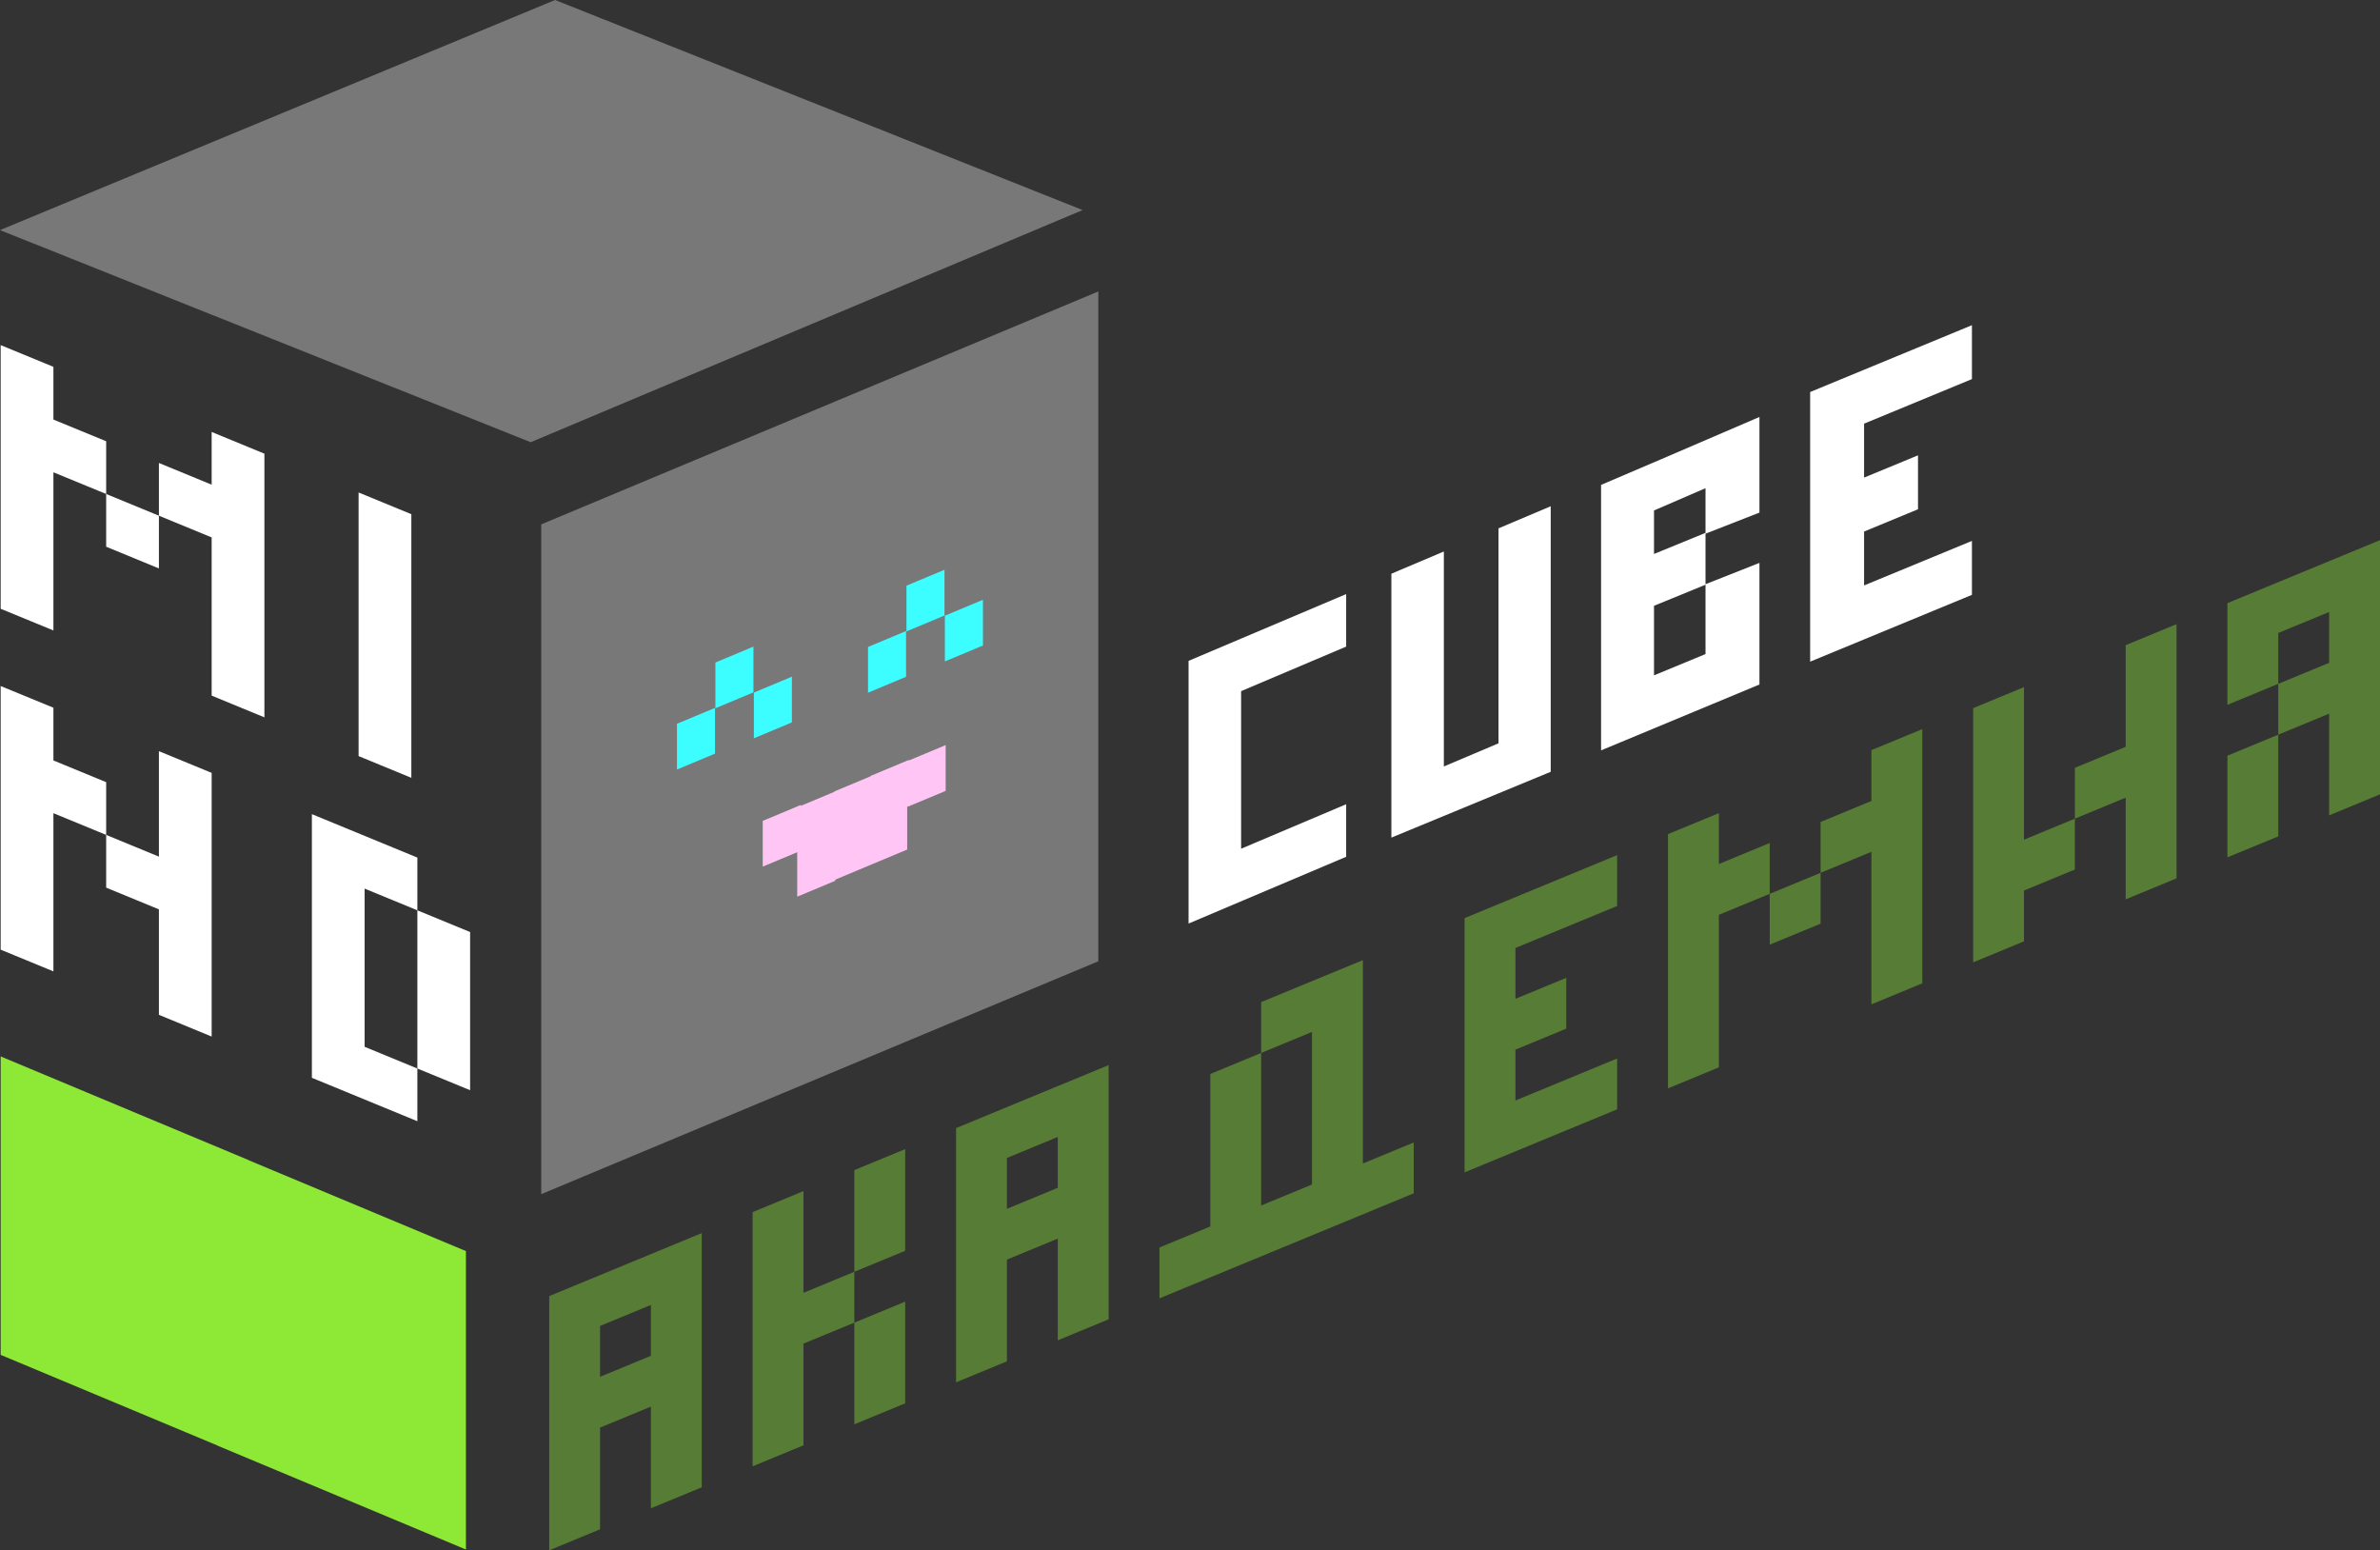
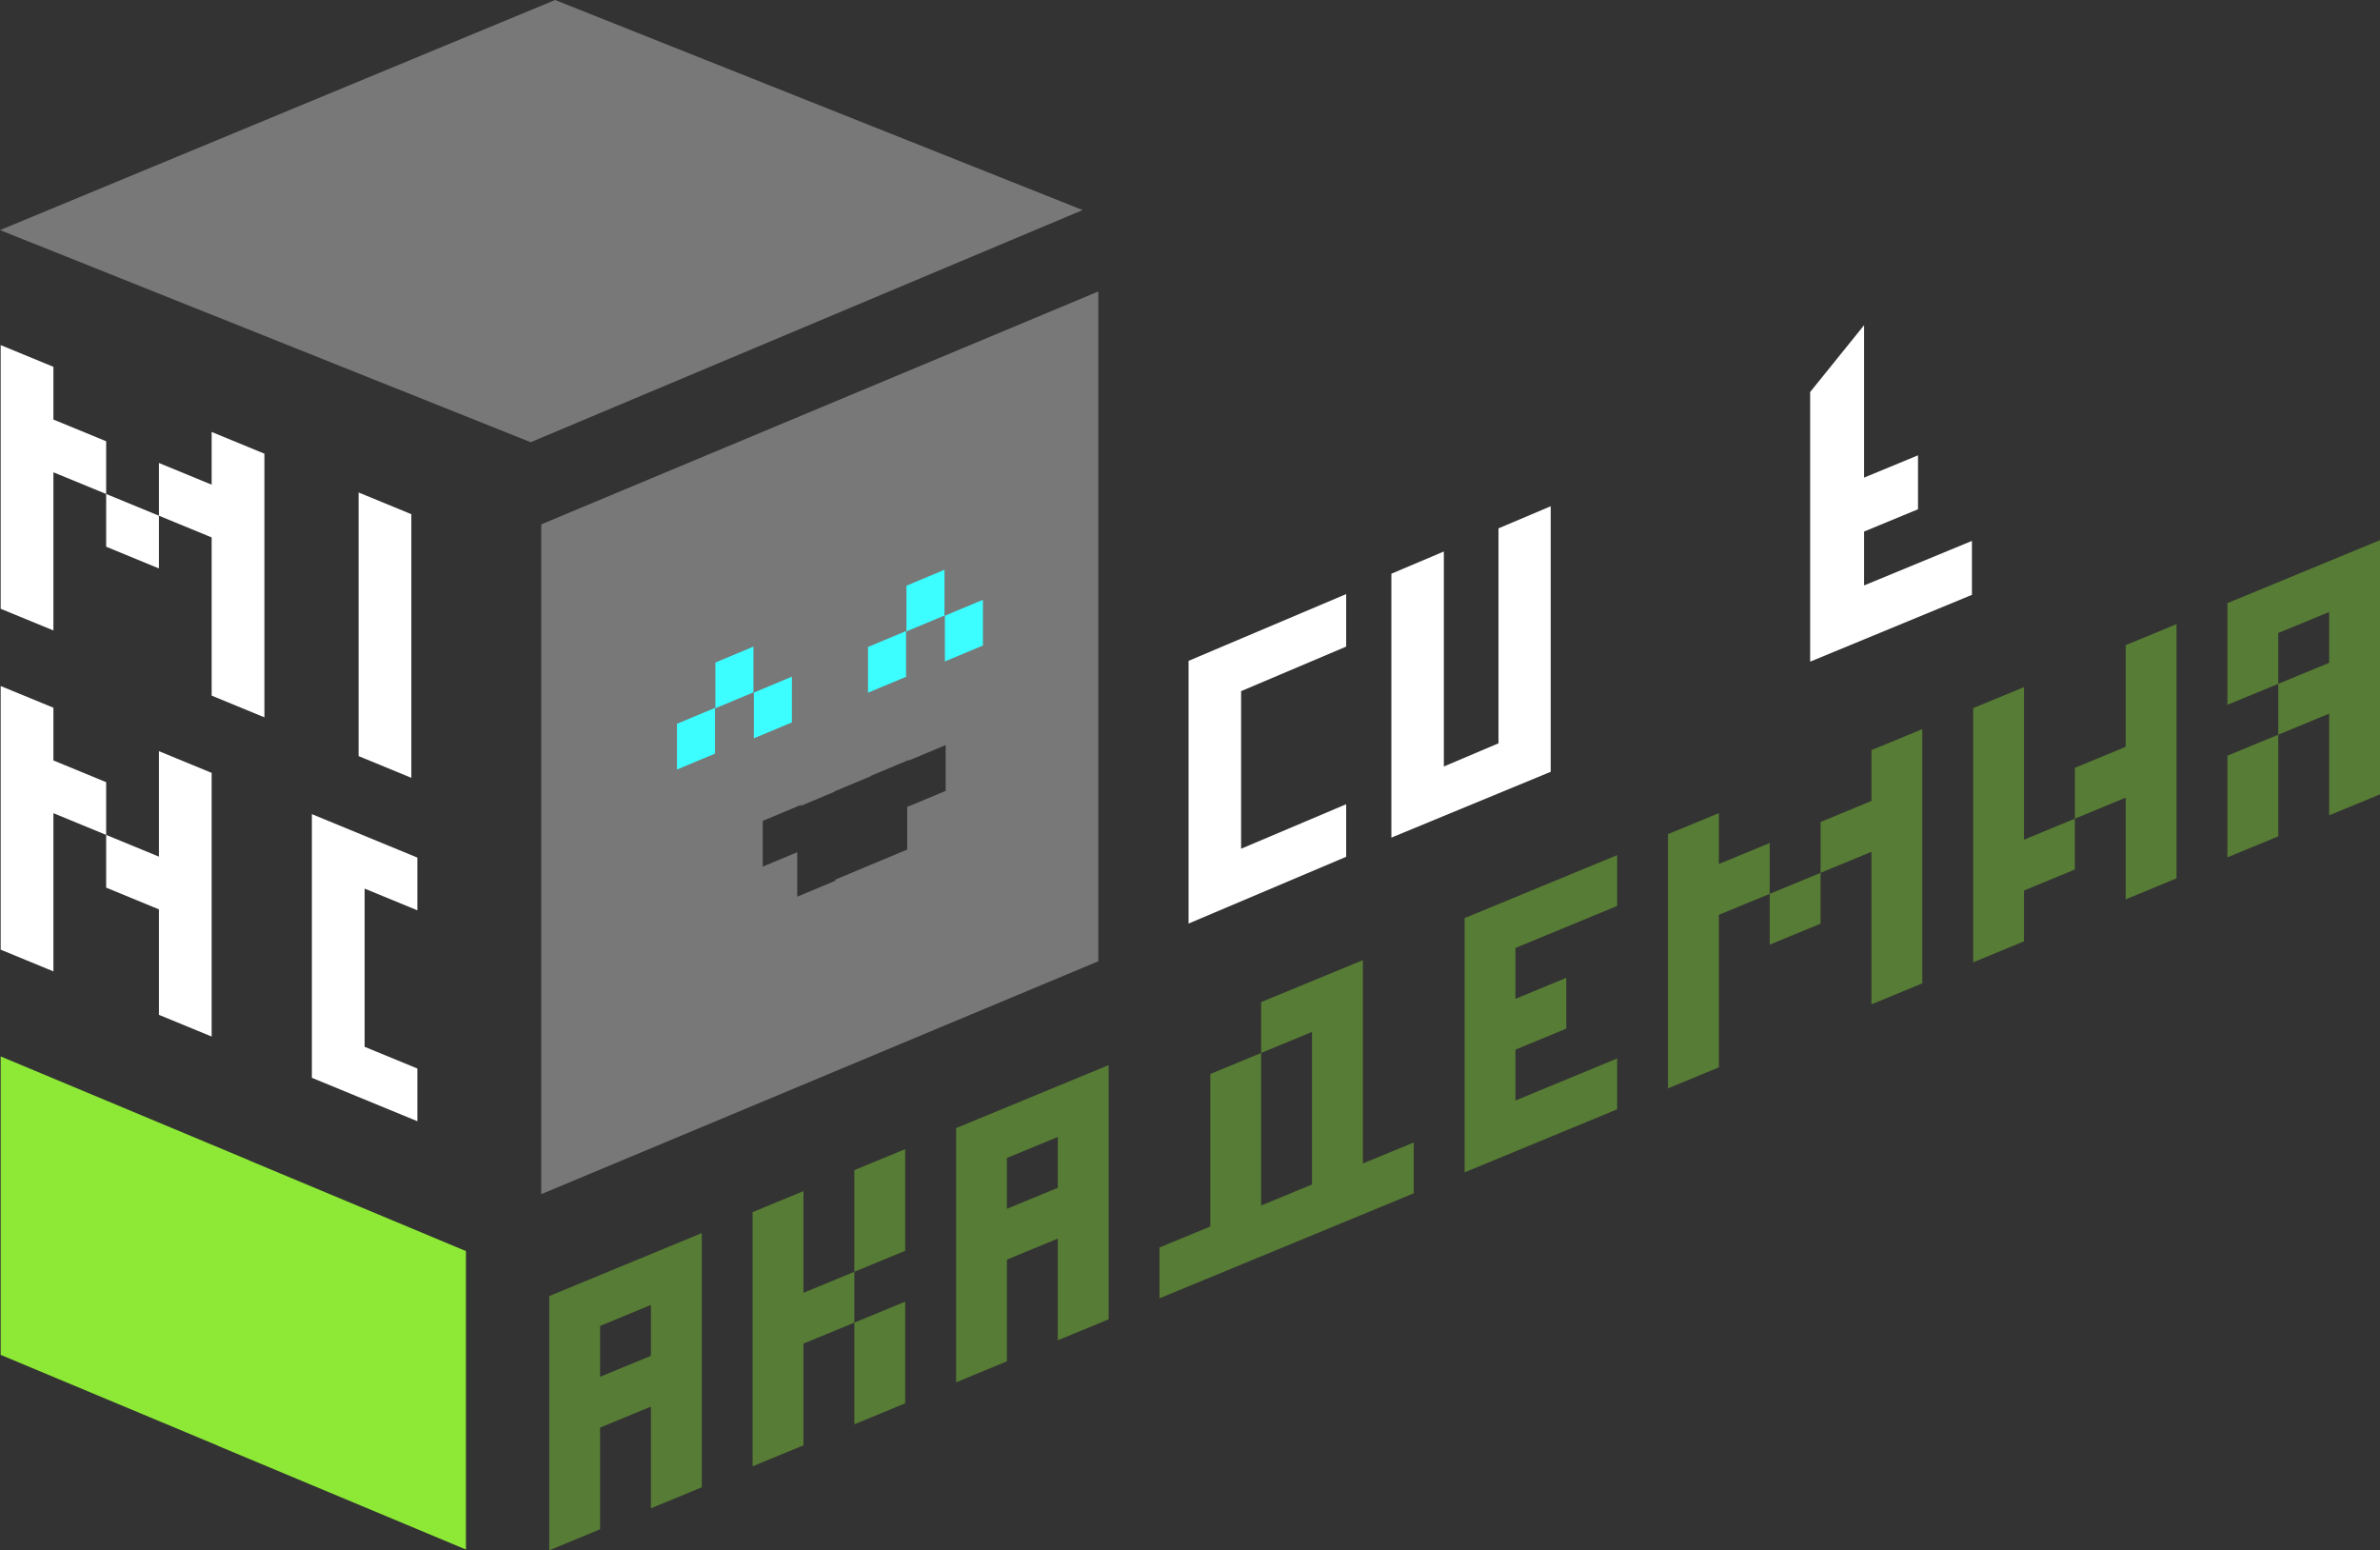
<svg xmlns="http://www.w3.org/2000/svg" width="2957" height="1926" viewBox="0 0 2957 1926" fill="none">
  <rect x="0" y="0" width="2957" height="1926" fill="#333333" stroke="none" />
  <path d="M1476.71 1147.35L1672.53 1064.4V999.104L1542 1054.39V858.62L1672.53 803.281V738.042L1476.71 820.998V1147.35Z" fill="white" />
  <path fill-rule="evenodd" clip-rule="evenodd" d="M1861.79 656.387L1926.66 628.927V958.824L1728.7 1040.58V712.734L1793.89 685.135V688.562L1793.89 688.562V952.202L1861.79 923.435L1861.79 874.543V656.387Z" fill="white" />
-   <path d="M2249 822L2450 738.996V671.985L2316 727.303V660.348L2383 632.662V565.652L2316 593.338V526.328L2450 470.955V404L2249 487.004V822Z" fill="white" />
-   <path fill-rule="evenodd" clip-rule="evenodd" d="M2055 574.333L2186 518V518.276V577.5V636.804L2119 663V726.394L2055 752.591V839L2119 812.542V725.765L2186 699.293V850.376L1989.24 932.197V602.404L2055 574.287V574.333ZM2055 634.167V688.196L2119 662V606.482L2055 634.167Z" fill="white" />
+   <path d="M2249 822L2450 738.996V671.985L2316 727.303V660.348L2383 632.662V565.652L2316 593.338V526.328V404L2249 487.004V822Z" fill="white" />
  <rect width="520.097" height="213.181" transform="matrix(0.952 -0.306 0.306 0.952 744.407 791.886)" fill="#3CFDFF" />
-   <rect width="520.097" height="213.181" transform="matrix(0.952 -0.306 0.306 0.952 774.969 991.192)" fill="#FFC5F4" />
  <path fill-rule="evenodd" clip-rule="evenodd" d="M672.455 651.428V1483.53L1364.62 1194.19V362.083L672.455 651.428ZM1126.2 727.598L1173.48 707.841V764.67L1126.2 784.427V727.598ZM1078.46 803.717L1125.73 783.959V840.788L1078.46 860.546V803.717ZM888.354 936.249L841.076 956.006V899.177L888.354 879.42V936.249ZM936.101 860.13L888.822 879.888V823.059L936.101 803.301V860.13ZM936.621 860.39L983.899 840.632V897.461L936.621 917.219V860.39ZM1174.94 982.523L1127.66 1002.28V1001.6L1127.14 1001.81V1055.42L1080.85 1074.76L1037.78 1092.8V1094.21L990.504 1113.96V1058.75L947.647 1076.63V1019.8L994.925 1000.04V1001.14L1036.79 983.615V983.147L1081.73 964.377V963.909L1129.01 944.152V944.828L1174.94 925.642V982.471V982.523ZM1221.23 801.949L1173.95 821.707V764.878L1221.23 745.12V801.949Z" fill="#787878" />
  <path fill-rule="evenodd" clip-rule="evenodd" d="M689.67 -6.10352e-05L1345.12 260.956L659.348 549.365L0 285.861L689.67 -6.10352e-05Z" fill="#787878" />
  <path d="M66.367 521.236V455.724L0.833 428.739V756.299L66.367 783.232V586.748L131.902 613.681V548.169L66.367 521.236Z" fill="white" />
  <path d="M262.969 602.138L197.435 575.153V640.665L262.969 667.65V864.186L328.503 891.17V563.611L262.969 536.626V602.138Z" fill="white" />
  <path d="M131.902 679.193L197.437 706.178V640.666L131.902 613.681V679.193Z" fill="white" />
  <path d="M511.065 638.794L445.53 611.809V939.317L511.065 966.302V638.794Z" fill="white" />
  <path d="M66.368 944.724V879.212L0.833 852.279V1179.79L66.368 1206.77V1010.24L131.902 1037.22V971.709L66.368 944.724Z" fill="white" />
  <path d="M197.437 1064.21L131.902 1037.22V1102.73L197.437 1129.72V1260.74L262.971 1287.73V960.166L197.437 933.181V1064.21Z" fill="white" />
-   <path d="M518.555 1130.91V1327.45L584.089 1354.38V1157.9L518.555 1130.91Z" fill="white" />
  <path d="M453.019 1103.93L518.553 1130.91V1065.4L387.485 1011.43V1338.99L518.553 1392.91V1327.45L453.019 1300.47V1103.93Z" fill="white" />
  <path fill-rule="evenodd" clip-rule="evenodd" d="M309.26 1441.52V1441.37L0.833 1312.42V1683.19L270.512 1795.91V1796.07L578.887 1925.01V1554.25L309.26 1441.52Z" fill="#8DE936" />
  <g opacity="0.4">
    <path d="M682.336 1926L745.53 1899.9V1773.56L808.723 1747.45V1873.8L871.917 1847.7V1531.89L682.388 1610.14V1925.95L682.336 1926ZM745.53 1647.26L808.723 1621.16V1684.33L745.53 1710.44V1647.26Z" fill="#8DE936" />
    <path d="M998.252 1479.74L935.058 1505.84V1821.65L998.252 1795.55V1669.2L1061.45 1643.16V1579.98L998.252 1606.08V1479.74Z" fill="#8DE936" />
    <path d="M1124.64 1743.4V1617.05L1061.45 1643.15V1769.45L1124.64 1743.4Z" fill="#8DE936" />
    <path d="M1061.45 1579.98L1124.64 1553.88V1427.59L1061.45 1453.64V1579.98Z" fill="#8DE936" />
    <path d="M1187.83 1717.3L1251.03 1691.2V1564.85L1314.22 1538.75V1665.1L1377.42 1639V1323.19L1187.89 1401.44V1717.25L1187.83 1717.3ZM1251.03 1438.56L1314.22 1412.46V1475.63L1251.03 1501.73V1438.56Z" fill="#8DE936" />
    <path d="M1693.28 1192.79L1566.89 1244.94V1308.11L1630.08 1282.01V1471.52L1566.89 1497.63V1308.11L1503.75 1334.21V1523.67L1440.56 1549.78V1612.95L1756.47 1482.5V1419.32L1693.28 1445.42V1192.79Z" fill="#8DE936" />
    <path d="M1819.67 1456.45L2009.2 1378.14V1314.97L1882.86 1367.17V1304L1946 1277.9V1214.78L1882.86 1240.83V1177.66L2009.2 1125.51V1062.33L1819.67 1140.58V1456.45Z" fill="#8DE936" />
    <path d="M2135.59 1073.36V1010.18L2072.39 1036.23V1352.09L2135.59 1325.99V1136.48L2198.78 1110.43V1047.26L2135.59 1073.36Z" fill="#8DE936" />
    <path d="M2325.11 995.054L2261.97 1021.15V1084.33L2325.11 1058.23V1247.74L2388.31 1221.64V905.833L2325.11 931.881V995.054Z" fill="#8DE936" />
    <path d="M2198.78 1173.55L2261.97 1147.5V1084.33L2198.78 1110.43V1173.55Z" fill="#8DE936" />
    <path d="M2641.03 927.775L2577.89 953.876V1017.05L2641.03 990.947V1117.29L2704.22 1091.19V775.381L2641.03 801.482V927.775Z" fill="#8DE936" />
    <path d="M2514.69 853.633L2451.5 879.733V1195.54L2514.69 1169.44V1106.32L2577.89 1080.22V1017.05L2514.69 1043.15V853.633Z" fill="#8DE936" />
    <path d="M2767.42 749.28V875.625L2830.61 849.524V786.352L2893.81 760.303V823.423L2830.61 849.524V912.696L2893.81 886.596V1012.94L2957 986.839V671.03L2767.42 749.28Z" fill="#8DE936" />
    <path d="M2767.42 1065.09L2830.61 1039.04V912.697L2767.42 938.797V1065.09Z" fill="#8DE936" />
  </g>
</svg>